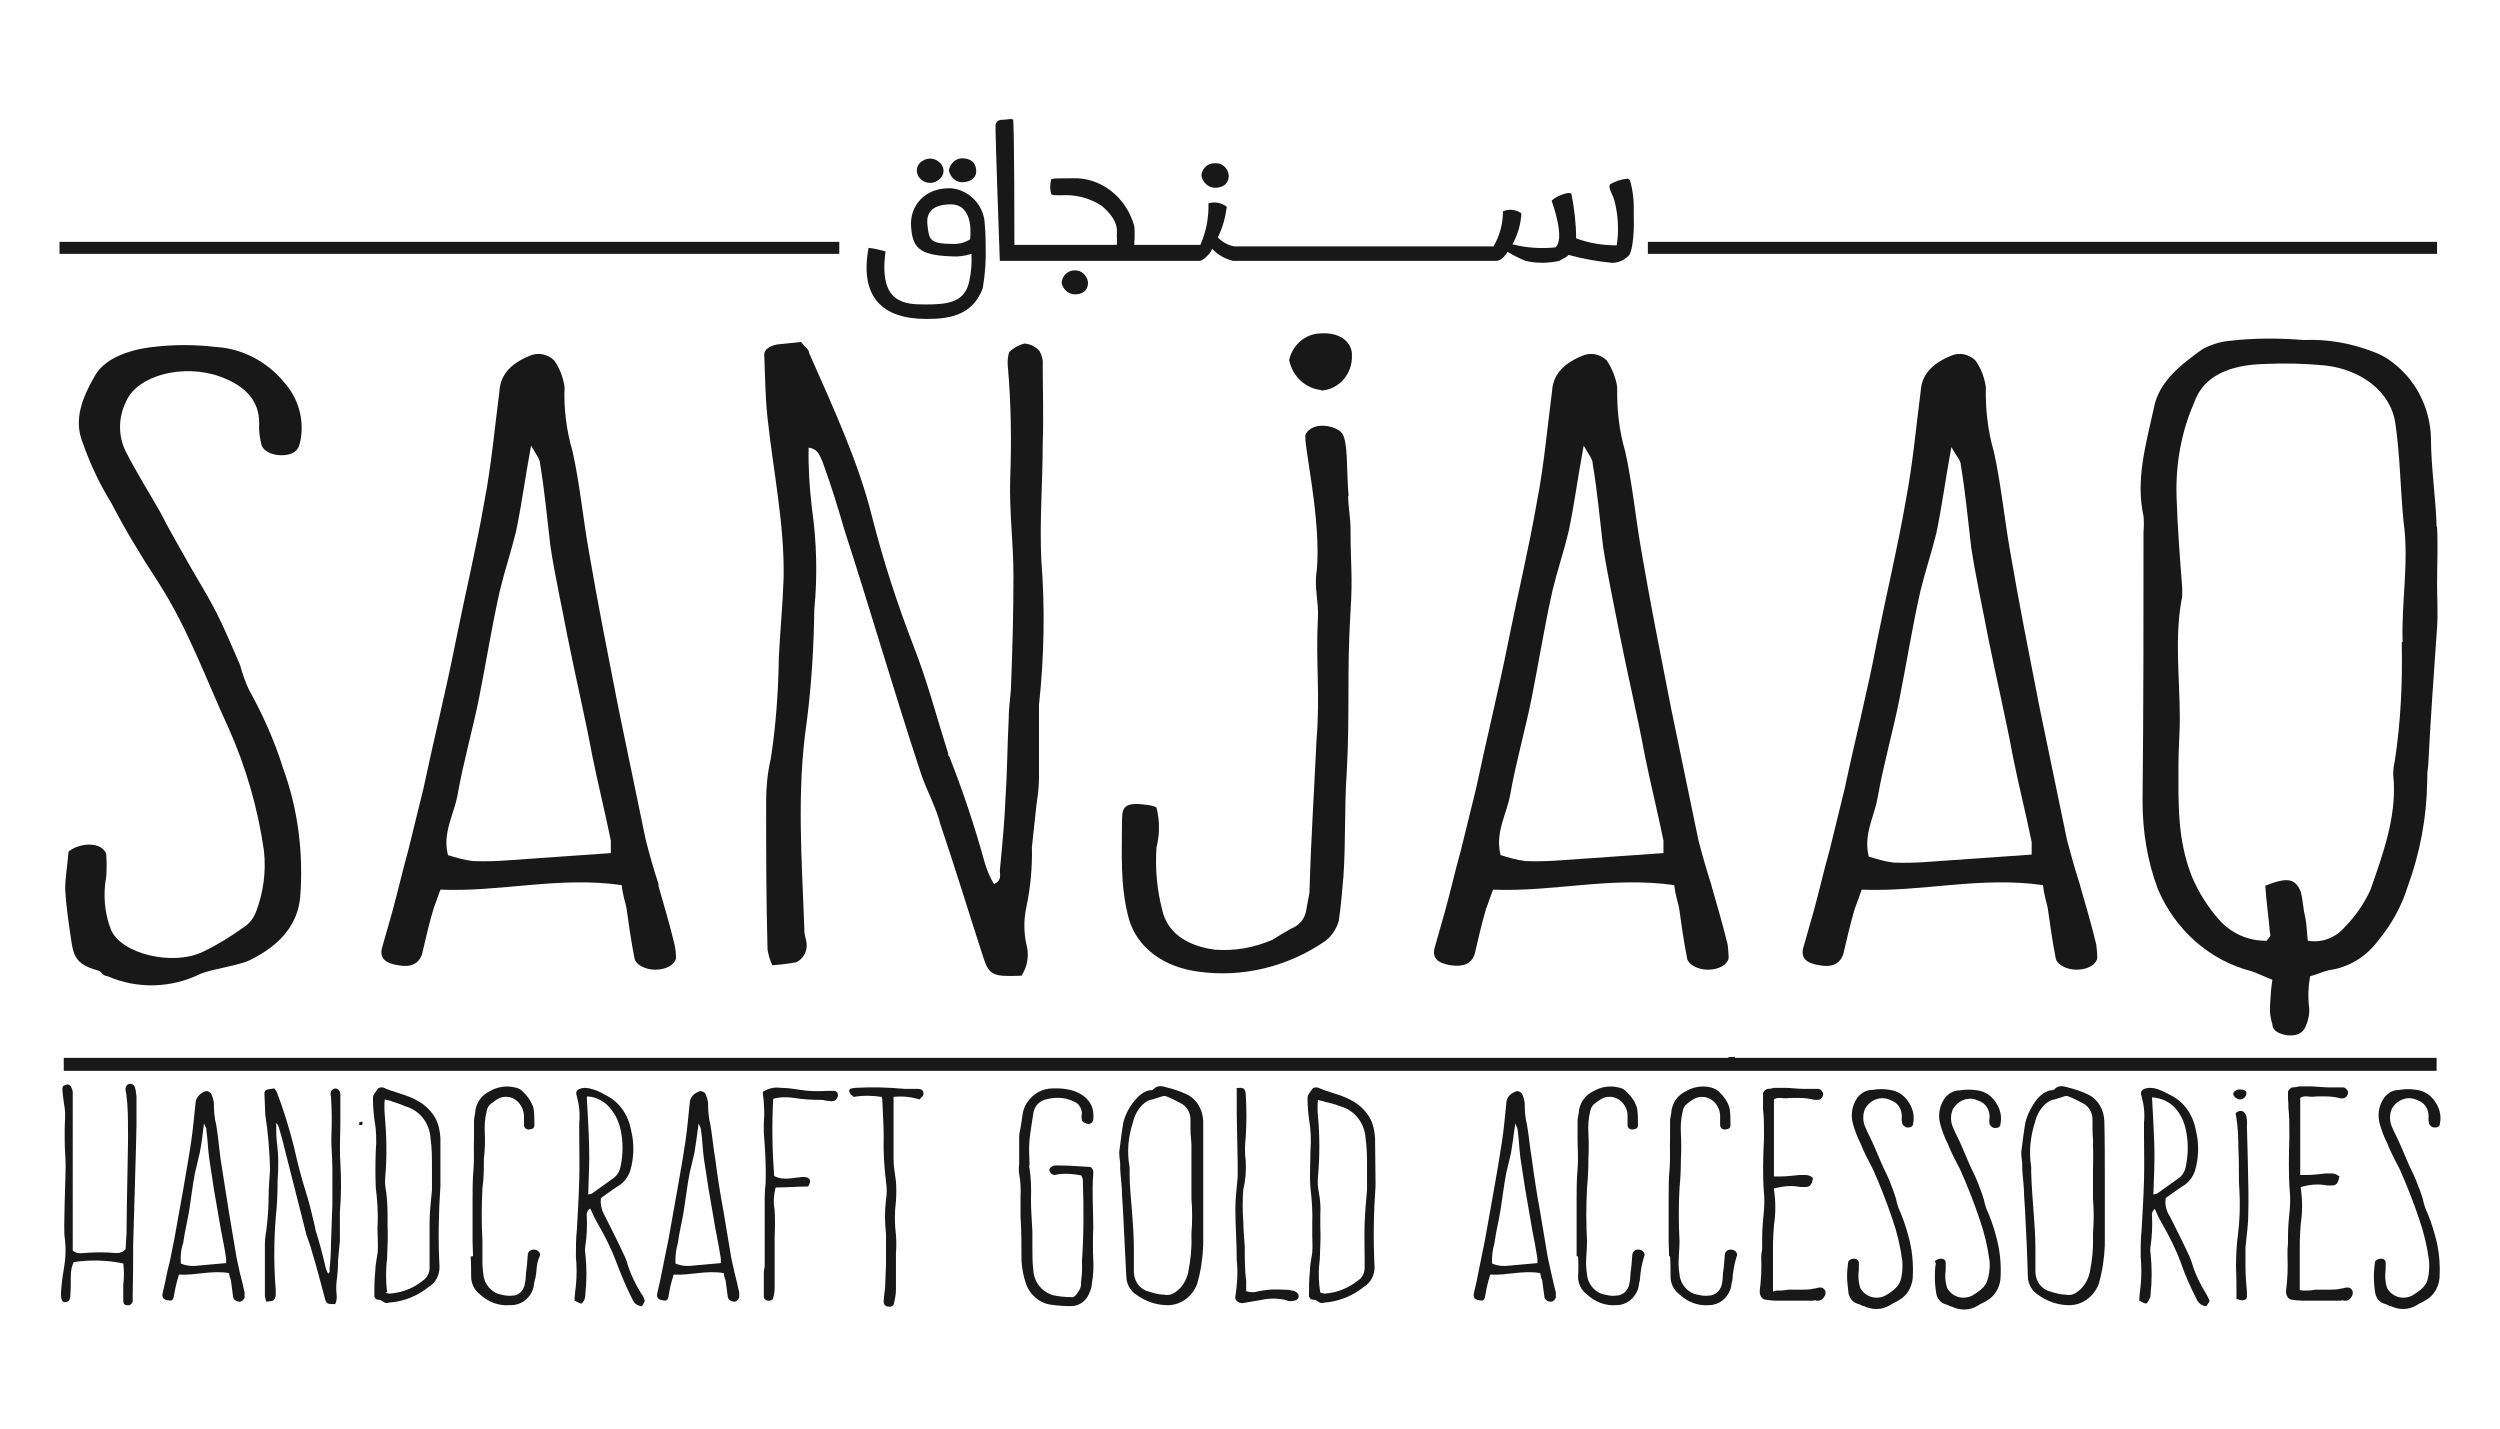
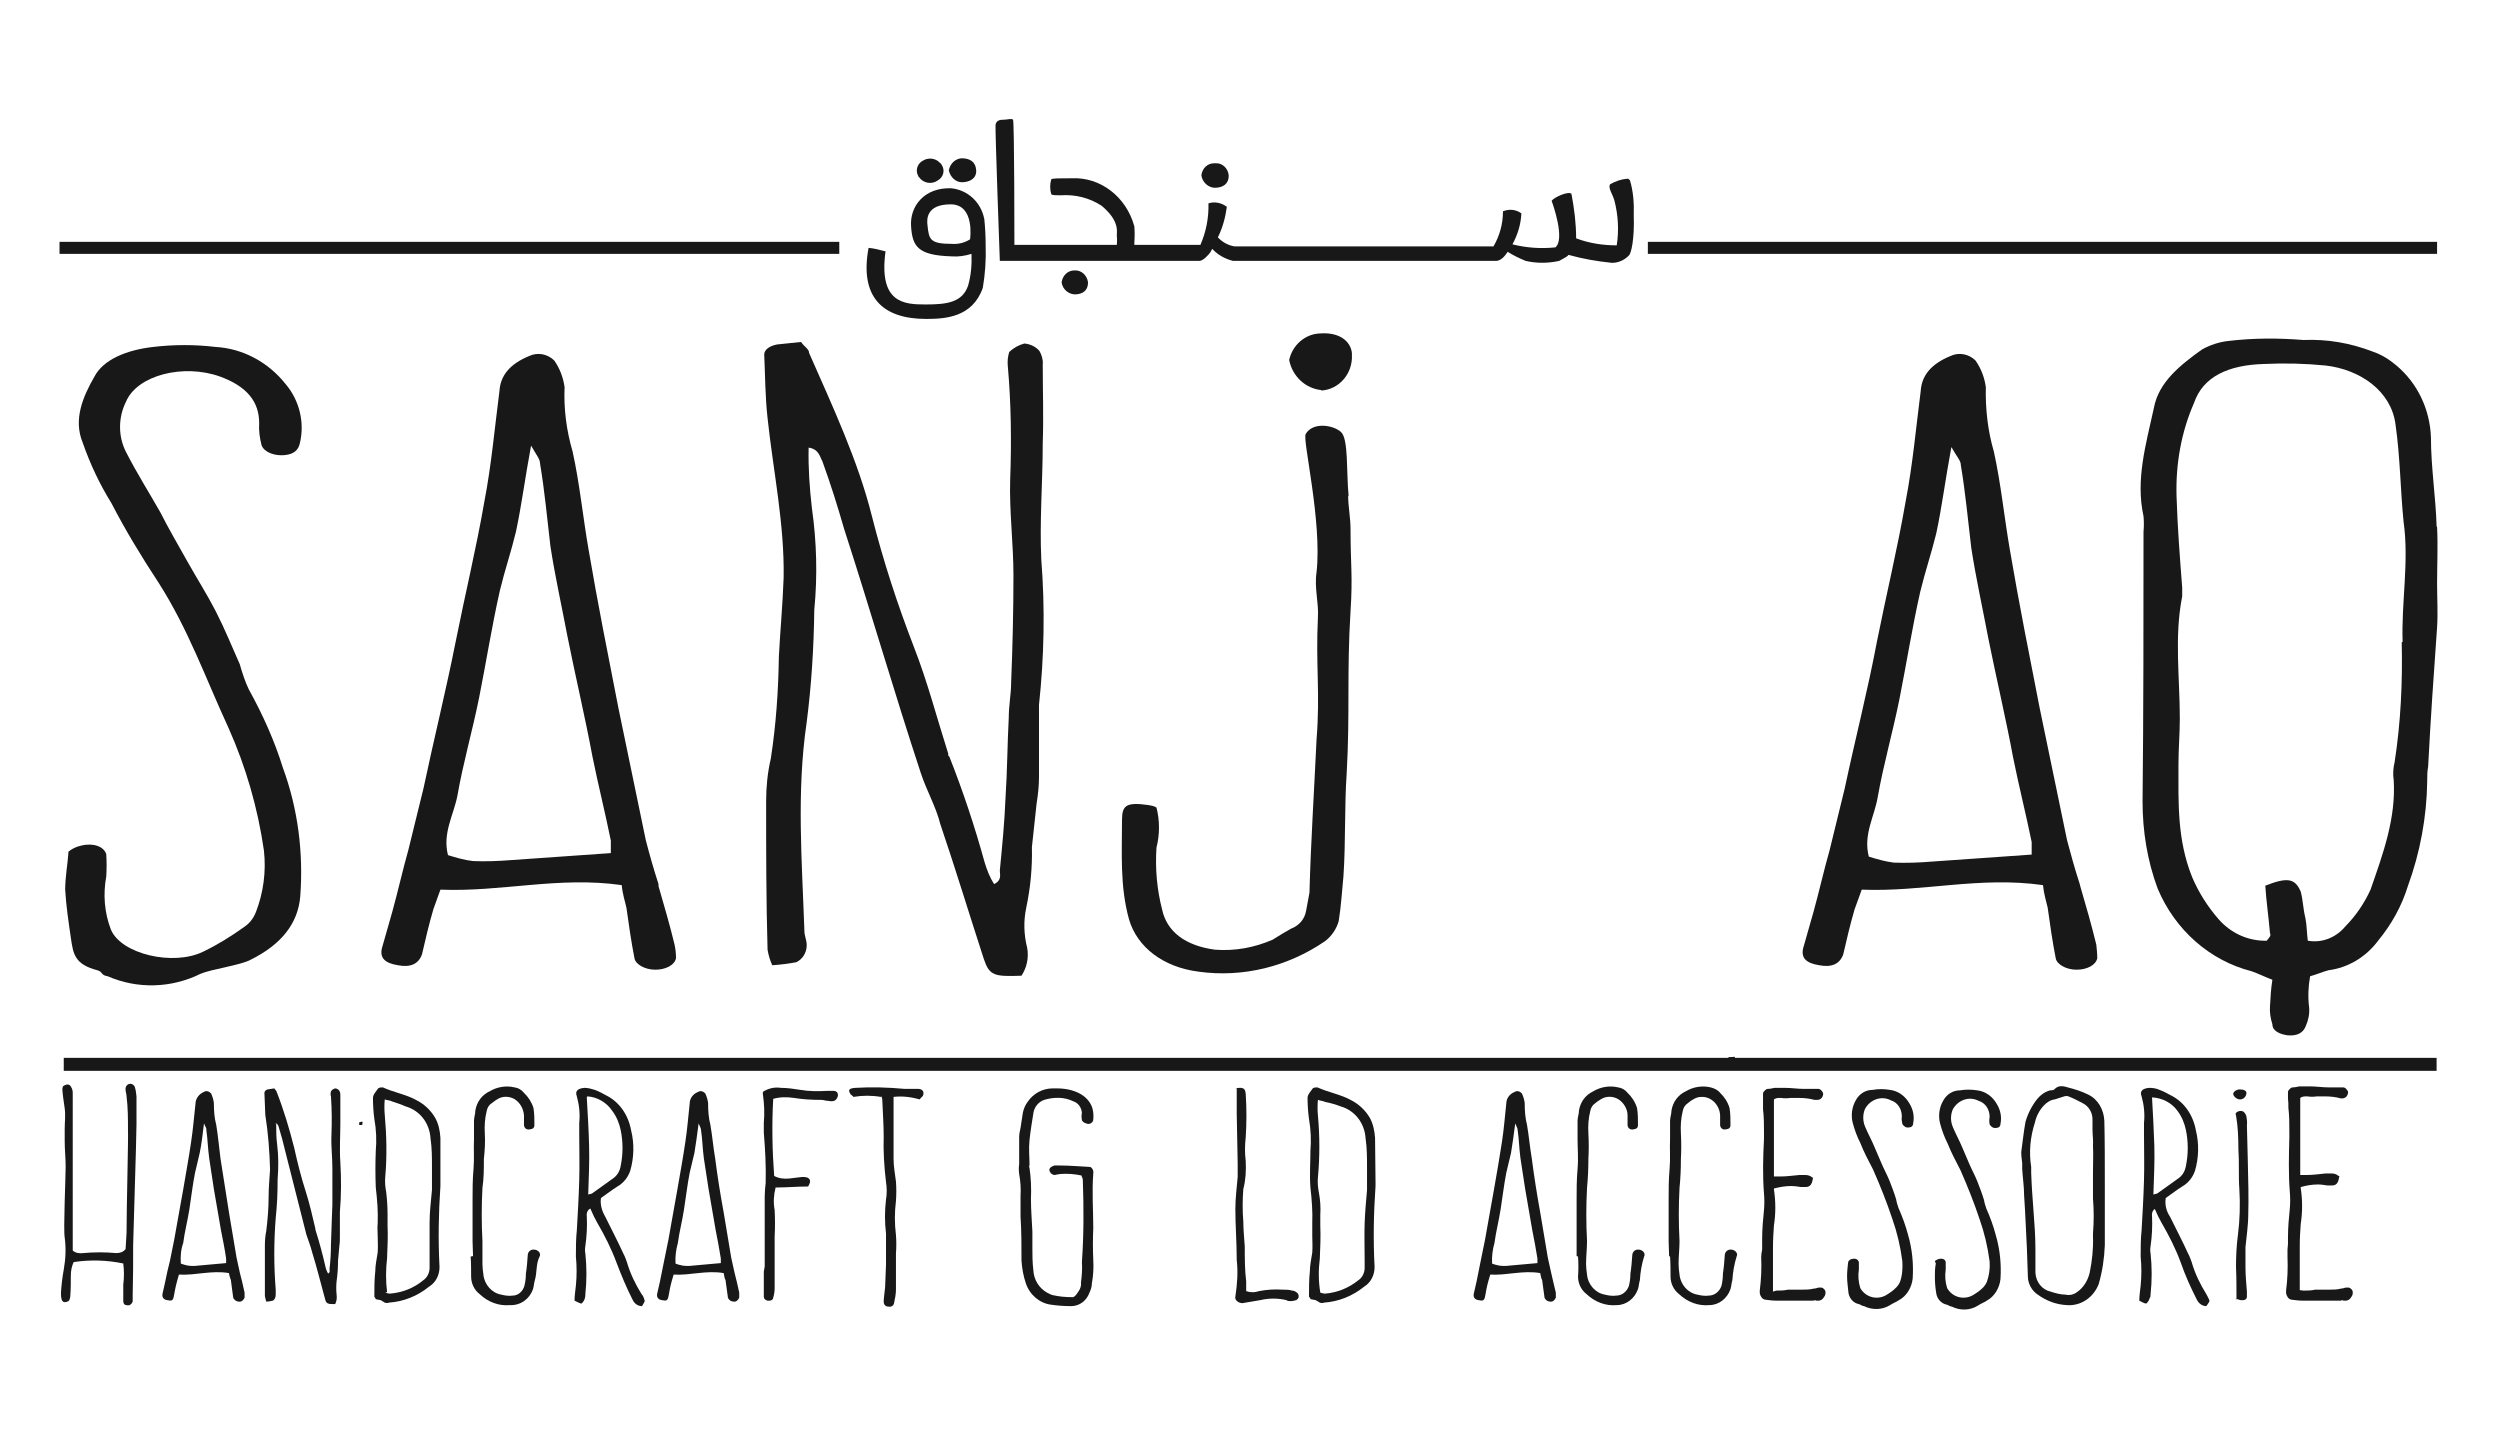
<svg xmlns="http://www.w3.org/2000/svg" width="42" height="24" viewBox="0 0 42 24" fill="none">
  <path d="M6.051 18.865C6.051 18.873 6.059 18.882 6.067 18.89L6.091 18.848H6.059" fill="#181818" />
  <path d="M6.051 18.865C6.051 18.873 6.059 18.882 6.067 18.89L6.091 18.848H6.059" fill="#181818" />
  <path d="M6.083 18.857H6.043V18.899H6.083V18.857Z" fill="#181818" />
  <path d="M6.083 18.857H6.043V18.899H6.083V18.857Z" fill="#181818" />
  <path d="M6.083 18.857H6.043V18.899H6.083V18.857Z" fill="#181818" />
  <path d="M6.083 18.857H6.043V18.899H6.083V18.857Z" fill="#181818" />
  <path d="M6.083 18.857H6.043V18.899H6.083V18.857Z" fill="#181818" />
  <path d="M6.083 18.848H6.075V18.857H6.083V18.848Z" fill="#181818" />
  <path d="M6.083 18.848H6.075V18.857H6.083V18.848Z" fill="#181818" />
  <path d="M6.083 18.848H6.075V18.857H6.083V18.848Z" fill="#181818" />
  <path d="M6.083 18.848H6.075V18.857H6.083V18.848Z" fill="#181818" />
  <path d="M6.083 18.848H6.075V18.857H6.083V18.848Z" fill="#181818" />
  <path d="M29.056 17.881L29.096 17.822C29.08 17.839 29.064 17.856 29.056 17.881ZM29.096 17.822C29.104 17.814 29.12 17.797 29.12 17.78L29.096 17.822Z" fill="#181818" />
  <path d="M29.056 17.881L29.096 17.822C29.08 17.839 29.064 17.856 29.056 17.881ZM29.096 17.822C29.104 17.814 29.12 17.797 29.12 17.78L29.096 17.822Z" fill="#181818" />
  <path d="M29.143 17.763H29.041V17.889H29.143V17.763Z" fill="#181818" />
  <path d="M29.143 17.763H29.041V17.889H29.143V17.763Z" fill="#181818" />
  <path d="M29.041 17.78L29.12 17.763L29.136 17.873L29.056 17.898L29.041 17.78Z" fill="#181818" />
  <path d="M29.041 17.78L29.12 17.763L29.136 17.873L29.056 17.898L29.041 17.78Z" fill="#181818" />
  <path d="M29.138 17.752L29.013 17.777L29.038 17.918L29.163 17.893L29.138 17.752Z" fill="#181818" />
  <path d="M2.078 21.228C1.801 21.169 1.515 21.161 1.238 21.203C1.206 21.27 1.19 21.346 1.19 21.43C1.19 21.539 1.19 21.657 1.182 21.758C1.182 21.792 1.174 21.825 1.159 21.851C1.143 21.867 1.111 21.876 1.087 21.876C1.063 21.876 1.048 21.859 1.04 21.842C1.024 21.8 1.024 21.758 1.024 21.716C1.032 21.59 1.048 21.455 1.071 21.329C1.103 21.152 1.111 20.968 1.087 20.791C1.063 20.656 1.103 19.79 1.103 19.597C1.103 19.454 1.087 19.319 1.087 19.176V18.966C1.087 18.848 1.103 18.739 1.087 18.621C1.071 18.503 1.056 18.419 1.048 18.31C1.048 18.268 1.048 18.243 1.103 18.226C1.143 18.209 1.182 18.226 1.198 18.268C1.214 18.293 1.222 18.327 1.222 18.36C1.222 18.47 1.222 18.571 1.222 18.672C1.222 18.672 1.222 20.791 1.222 21.009C1.27 21.052 1.333 21.06 1.397 21.052C1.579 21.035 1.769 21.035 1.952 21.052C2.015 21.052 2.071 21.035 2.11 20.984L2.126 20.715C2.126 20.27 2.158 19.117 2.15 18.983C2.15 18.798 2.15 18.604 2.126 18.419C2.126 18.377 2.11 18.343 2.11 18.31C2.102 18.259 2.134 18.217 2.174 18.209C2.221 18.201 2.261 18.234 2.269 18.276C2.285 18.327 2.285 18.369 2.293 18.419C2.293 18.579 2.293 18.739 2.293 18.89C2.293 19.117 2.237 20.825 2.237 20.917C2.237 21.195 2.237 21.48 2.229 21.766C2.229 21.8 2.229 21.834 2.229 21.867C2.213 21.909 2.174 21.943 2.126 21.926C2.086 21.926 2.071 21.893 2.071 21.859C2.071 21.766 2.071 21.674 2.071 21.581C2.086 21.464 2.086 21.346 2.071 21.228" fill="#181818" />
  <path d="M3.847 21.388C3.553 21.337 3.284 21.43 3.006 21.413L2.975 21.523C2.951 21.607 2.935 21.699 2.919 21.783C2.903 21.867 2.864 21.851 2.808 21.842C2.753 21.834 2.721 21.8 2.729 21.741L2.776 21.531C2.8 21.413 2.824 21.296 2.856 21.178L2.927 20.825C2.975 20.547 3.03 20.261 3.078 19.983C3.125 19.706 3.173 19.445 3.212 19.176C3.244 18.966 3.26 18.756 3.284 18.545C3.284 18.453 3.347 18.377 3.427 18.344C3.466 18.318 3.514 18.335 3.546 18.369C3.569 18.419 3.585 18.47 3.593 18.529C3.593 18.655 3.601 18.781 3.633 18.899C3.664 19.084 3.68 19.277 3.704 19.462C3.752 19.765 3.799 20.068 3.847 20.37L3.974 21.127C3.99 21.211 4.013 21.296 4.029 21.38C4.053 21.464 4.085 21.607 4.109 21.716C4.109 21.741 4.109 21.766 4.109 21.8C4.093 21.842 4.053 21.876 4.013 21.867C3.974 21.867 3.934 21.842 3.918 21.8C3.902 21.699 3.894 21.607 3.879 21.506C3.871 21.48 3.855 21.447 3.847 21.388ZM3.427 18.873C3.403 19.067 3.387 19.218 3.355 19.37C3.331 19.479 3.3 19.597 3.276 19.706C3.236 19.908 3.212 20.118 3.181 20.32C3.149 20.522 3.101 20.698 3.078 20.883C3.038 20.993 3.03 21.11 3.038 21.228C3.078 21.245 3.117 21.253 3.157 21.262C3.212 21.27 3.276 21.27 3.331 21.262L3.799 21.22V21.144C3.776 20.984 3.744 20.825 3.712 20.665C3.672 20.438 3.633 20.202 3.593 19.975C3.569 19.799 3.538 19.63 3.514 19.454C3.49 19.277 3.49 19.142 3.466 18.983C3.474 18.957 3.45 18.932 3.427 18.873Z" fill="#181818" />
  <path d="M4.64 18.882C4.64 19 4.64 19.109 4.656 19.227C4.68 19.42 4.68 19.613 4.664 19.815C4.664 20.034 4.656 20.244 4.632 20.463C4.6 20.867 4.6 21.262 4.632 21.666C4.632 21.691 4.632 21.716 4.632 21.75C4.632 21.792 4.616 21.834 4.584 21.851C4.545 21.859 4.513 21.867 4.473 21.867C4.465 21.842 4.457 21.808 4.45 21.775C4.45 21.497 4.45 21.203 4.45 20.925C4.45 20.841 4.457 20.757 4.473 20.681C4.497 20.488 4.513 20.295 4.513 20.093C4.513 19.942 4.529 19.79 4.537 19.647C4.529 19.344 4.505 19.033 4.457 18.73C4.45 18.613 4.45 18.486 4.442 18.36C4.442 18.335 4.465 18.31 4.497 18.302L4.608 18.285C4.624 18.31 4.648 18.327 4.648 18.344C4.767 18.646 4.862 18.966 4.941 19.277C4.997 19.529 5.06 19.782 5.139 20.026C5.203 20.227 5.25 20.438 5.298 20.64C5.298 20.648 5.298 20.648 5.298 20.656C5.362 20.858 5.417 21.06 5.465 21.27C5.473 21.312 5.488 21.354 5.512 21.396C5.552 21.371 5.536 21.346 5.536 21.321C5.552 21.186 5.56 21.043 5.56 20.909C5.568 20.774 5.568 20.597 5.576 20.446C5.576 20.379 5.584 20.311 5.584 20.244C5.584 20.042 5.584 19.832 5.584 19.63C5.584 19.428 5.56 19.26 5.568 19.075C5.576 18.857 5.576 18.638 5.56 18.419C5.552 18.394 5.552 18.369 5.56 18.335C5.576 18.31 5.599 18.293 5.631 18.285C5.655 18.285 5.687 18.302 5.702 18.327C5.718 18.352 5.718 18.377 5.718 18.411C5.718 18.562 5.718 18.714 5.718 18.857C5.718 19.084 5.702 19.302 5.718 19.529C5.734 19.807 5.734 20.084 5.71 20.362V20.774C5.71 20.825 5.71 20.875 5.702 20.925L5.679 21.178C5.679 21.296 5.671 21.413 5.655 21.523C5.647 21.598 5.647 21.674 5.655 21.75C5.663 21.808 5.655 21.859 5.631 21.909C5.504 21.909 5.48 21.909 5.457 21.808C5.385 21.548 5.322 21.287 5.243 21.035C5.219 20.934 5.179 20.841 5.147 20.74C5.028 20.27 4.909 19.807 4.791 19.336C4.759 19.201 4.727 19.075 4.687 18.949C4.68 18.924 4.672 18.882 4.624 18.865" fill="#181818" />
  <path d="M6.313 21.825C6.305 21.8 6.289 21.792 6.289 21.783C6.289 21.64 6.289 21.497 6.305 21.354C6.305 21.253 6.329 21.152 6.345 21.043C6.353 20.934 6.345 20.85 6.345 20.766C6.345 20.681 6.337 20.631 6.345 20.555C6.353 20.354 6.337 20.152 6.313 19.95C6.305 19.748 6.305 19.538 6.313 19.336C6.329 19.159 6.321 18.974 6.289 18.798C6.273 18.68 6.266 18.562 6.266 18.445C6.266 18.386 6.321 18.335 6.353 18.285C6.377 18.268 6.4 18.268 6.432 18.268C6.614 18.352 6.821 18.386 6.987 18.478C7.122 18.545 7.233 18.646 7.312 18.781C7.368 18.882 7.392 19 7.399 19.117C7.399 19.361 7.399 19.605 7.399 19.866C7.399 19.883 7.399 19.908 7.399 19.925C7.368 20.379 7.36 20.833 7.384 21.287C7.384 21.422 7.32 21.548 7.209 21.615C7.011 21.775 6.781 21.867 6.535 21.884C6.511 21.893 6.488 21.893 6.464 21.884C6.432 21.867 6.416 21.851 6.392 21.842C6.361 21.834 6.337 21.834 6.305 21.825M6.472 21.716C6.495 21.724 6.527 21.733 6.551 21.733C6.757 21.716 6.955 21.64 7.114 21.506C7.177 21.464 7.217 21.38 7.217 21.304V21.161C7.217 20.959 7.217 20.749 7.217 20.547C7.217 20.345 7.241 20.177 7.257 19.992C7.257 19.925 7.257 19.866 7.257 19.799C7.257 19.74 7.257 19.672 7.257 19.613C7.257 19.454 7.257 19.285 7.233 19.126C7.217 18.865 7.051 18.655 6.813 18.587C6.741 18.554 6.662 18.529 6.583 18.503C6.559 18.486 6.503 18.486 6.464 18.47C6.456 18.554 6.456 18.646 6.464 18.73C6.495 19.075 6.503 19.428 6.472 19.773C6.464 19.857 6.472 19.942 6.488 20.026C6.503 20.152 6.511 20.278 6.511 20.404V20.581C6.519 20.766 6.511 20.951 6.503 21.136C6.48 21.329 6.48 21.523 6.503 21.708" fill="#181818" />
  <path d="M7.947 21.102C7.947 21.018 7.939 20.934 7.939 20.85C7.939 20.623 7.939 20.404 7.939 20.177C7.939 19.992 7.939 19.815 7.955 19.639C7.97 19.462 7.955 19.302 7.963 19.134C7.963 19.042 7.963 18.941 7.963 18.831C7.963 18.773 7.986 18.714 7.986 18.655C8.01 18.512 8.097 18.394 8.224 18.335C8.351 18.259 8.502 18.234 8.645 18.268C8.708 18.276 8.763 18.31 8.803 18.36C8.874 18.428 8.93 18.512 8.962 18.613C8.978 18.705 8.978 18.806 8.978 18.899C8.978 18.949 8.954 18.966 8.898 18.974C8.851 18.983 8.811 18.957 8.803 18.907C8.803 18.848 8.803 18.789 8.803 18.739C8.795 18.63 8.74 18.529 8.652 18.47C8.557 18.411 8.438 18.411 8.351 18.47C8.319 18.486 8.296 18.512 8.256 18.537C8.216 18.562 8.185 18.613 8.177 18.663C8.145 18.789 8.137 18.915 8.145 19.042C8.153 19.185 8.145 19.328 8.129 19.471C8.129 19.639 8.129 19.799 8.105 19.958C8.089 20.253 8.089 20.555 8.105 20.85C8.105 20.976 8.105 21.102 8.105 21.237C8.105 21.296 8.113 21.354 8.121 21.413C8.137 21.581 8.264 21.724 8.422 21.75C8.486 21.766 8.549 21.775 8.613 21.766C8.708 21.766 8.787 21.691 8.811 21.598C8.827 21.531 8.835 21.464 8.835 21.396C8.851 21.296 8.859 21.195 8.867 21.077C8.874 21.026 8.914 20.993 8.962 20.993C8.962 20.993 8.962 20.993 8.97 20.993C9.033 20.993 9.097 21.052 9.065 21.11C9.001 21.237 9.025 21.371 8.986 21.506C8.97 21.556 8.97 21.607 8.954 21.657C8.898 21.825 8.74 21.935 8.565 21.926C8.383 21.943 8.2 21.876 8.058 21.741C7.97 21.674 7.915 21.565 7.915 21.447C7.915 21.337 7.915 21.22 7.907 21.11L7.947 21.102Z" fill="#181818" />
  <path d="M9.921 20.303C9.874 20.32 9.85 20.379 9.858 20.429C9.866 20.597 9.858 20.766 9.834 20.934C9.826 20.976 9.826 21.018 9.834 21.06C9.858 21.287 9.858 21.514 9.834 21.741C9.834 21.766 9.834 21.783 9.826 21.808C9.818 21.842 9.802 21.867 9.778 21.893C9.763 21.909 9.739 21.893 9.652 21.851C9.652 21.766 9.667 21.682 9.675 21.598C9.691 21.439 9.691 21.27 9.675 21.11C9.675 20.959 9.675 20.816 9.691 20.665C9.707 20.387 9.723 20.11 9.731 19.832C9.739 19.555 9.731 19.311 9.731 19.05C9.731 18.991 9.731 18.932 9.731 18.865C9.747 18.714 9.731 18.562 9.691 18.419C9.652 18.318 9.723 18.285 9.818 18.276C9.882 18.276 9.937 18.293 9.993 18.31C10.064 18.335 10.12 18.369 10.183 18.402C10.405 18.512 10.556 18.73 10.603 18.991C10.659 19.218 10.651 19.454 10.587 19.672C10.548 19.782 10.476 19.874 10.373 19.933C10.278 19.992 10.183 20.068 10.096 20.127C10.08 20.236 10.112 20.345 10.167 20.438C10.27 20.648 10.381 20.858 10.476 21.068C10.5 21.11 10.516 21.161 10.532 21.203C10.587 21.396 10.675 21.573 10.778 21.741C10.802 21.766 10.817 21.8 10.825 21.834C10.841 21.859 10.825 21.876 10.786 21.943C10.714 21.943 10.659 21.901 10.627 21.834C10.524 21.632 10.437 21.422 10.357 21.211C10.27 20.976 10.159 20.757 10.032 20.539C9.993 20.471 9.961 20.404 9.921 20.311M9.858 18.436C9.874 18.714 9.89 18.983 9.897 19.252C9.905 19.521 9.89 19.79 9.882 20.068C9.905 20.059 9.929 20.059 9.945 20.051C10.064 19.967 10.167 19.891 10.286 19.807C10.365 19.756 10.413 19.681 10.429 19.58C10.468 19.386 10.468 19.185 10.429 18.991C10.405 18.873 10.357 18.756 10.286 18.663C10.191 18.52 10.032 18.428 9.866 18.419" fill="#181818" />
  <path d="M12.158 21.388C11.864 21.337 11.595 21.43 11.317 21.413L11.285 21.523C11.261 21.607 11.245 21.699 11.23 21.783C11.214 21.867 11.174 21.851 11.119 21.842C11.063 21.834 11.031 21.8 11.039 21.741L11.087 21.531C11.111 21.413 11.134 21.296 11.158 21.178L11.23 20.825C11.277 20.547 11.333 20.261 11.38 19.983C11.428 19.706 11.476 19.445 11.515 19.176C11.547 18.966 11.563 18.756 11.586 18.545C11.586 18.453 11.642 18.377 11.729 18.344C11.769 18.318 11.816 18.335 11.848 18.369C11.872 18.419 11.888 18.47 11.896 18.529C11.896 18.655 11.904 18.781 11.935 18.899C11.967 19.084 11.983 19.277 12.015 19.462C12.054 19.765 12.102 20.068 12.158 20.37L12.284 21.127C12.3 21.211 12.324 21.296 12.34 21.38C12.364 21.464 12.395 21.607 12.419 21.716C12.419 21.741 12.419 21.766 12.419 21.8C12.403 21.842 12.364 21.876 12.324 21.867C12.284 21.867 12.245 21.842 12.229 21.8C12.213 21.699 12.205 21.607 12.189 21.506C12.173 21.48 12.165 21.43 12.158 21.388ZM11.737 18.873C11.713 19.067 11.69 19.218 11.666 19.37C11.642 19.479 11.61 19.597 11.586 19.706C11.547 19.908 11.523 20.118 11.491 20.32C11.46 20.522 11.412 20.698 11.388 20.883C11.357 20.993 11.341 21.11 11.349 21.228C11.388 21.245 11.428 21.253 11.468 21.262C11.523 21.27 11.586 21.27 11.642 21.262L12.11 21.22V21.144C12.086 20.984 12.054 20.825 12.023 20.665C11.983 20.438 11.943 20.202 11.904 19.975C11.88 19.799 11.848 19.63 11.824 19.454C11.801 19.277 11.801 19.142 11.777 18.983C11.777 18.957 11.761 18.932 11.737 18.873Z" fill="#181818" />
  <path d="M13.03 19.95C12.998 20.076 12.99 20.202 13.014 20.328C13.022 20.48 13.022 20.623 13.014 20.774C13.014 21.068 13.014 21.354 13.014 21.64C13.014 21.691 13.006 21.75 12.99 21.8C12.99 21.842 12.935 21.859 12.895 21.851C12.855 21.842 12.832 21.817 12.832 21.783C12.832 21.64 12.832 21.497 12.832 21.363C12.839 21.337 12.839 21.312 12.847 21.279V20.101C12.847 20.026 12.855 19.95 12.863 19.874C12.871 19.588 12.855 19.311 12.832 19.025C12.832 18.974 12.832 18.915 12.832 18.865C12.847 18.705 12.839 18.537 12.816 18.377C12.816 18.377 12.816 18.36 12.816 18.344C12.903 18.285 13.014 18.259 13.117 18.276C13.228 18.276 13.339 18.293 13.45 18.31C13.593 18.335 13.743 18.335 13.886 18.327C13.934 18.327 13.966 18.327 14.013 18.327C14.045 18.327 14.077 18.352 14.077 18.394C14.077 18.402 14.077 18.402 14.077 18.411C14.053 18.495 14.005 18.512 13.918 18.495C13.87 18.495 13.839 18.478 13.799 18.478C13.64 18.478 13.49 18.47 13.339 18.445C13.22 18.428 13.101 18.428 12.99 18.461C12.966 18.89 12.974 19.328 13.006 19.756C13.085 19.799 13.172 19.807 13.26 19.799L13.474 19.773C13.521 19.773 13.577 19.773 13.601 19.815C13.624 19.857 13.593 19.899 13.577 19.933C13.395 19.933 13.22 19.95 13.03 19.95Z" fill="#181818" />
  <path d="M14.798 18.428C14.648 18.402 14.489 18.402 14.338 18.428C14.33 18.411 14.306 18.402 14.291 18.386C14.243 18.31 14.259 18.285 14.37 18.276C14.648 18.259 14.925 18.268 15.195 18.293C15.274 18.293 15.353 18.293 15.425 18.293C15.496 18.293 15.536 18.344 15.504 18.411L15.448 18.47C15.306 18.428 15.155 18.411 15.012 18.428C15.012 18.537 15.012 18.638 15.012 18.739C15.012 18.983 15.012 19.227 15.012 19.471C15.012 19.597 15.036 19.723 15.052 19.849C15.06 19.958 15.06 20.068 15.052 20.177C15.028 20.37 15.028 20.555 15.052 20.749C15.06 20.85 15.06 20.951 15.052 21.06C15.052 21.262 15.052 21.464 15.052 21.666C15.052 21.741 15.036 21.817 15.02 21.893C15.012 21.935 14.973 21.96 14.933 21.951C14.933 21.951 14.933 21.951 14.925 21.951C14.877 21.951 14.846 21.918 14.846 21.867C14.846 21.817 14.862 21.708 14.87 21.623L14.885 21.245C14.885 21.152 14.885 21.06 14.885 20.968C14.885 20.875 14.885 20.799 14.885 20.724C14.862 20.53 14.862 20.345 14.885 20.152C14.901 20.059 14.901 19.958 14.885 19.857C14.854 19.605 14.838 19.344 14.846 19.092C14.846 18.89 14.83 18.68 14.822 18.47C14.822 18.453 14.814 18.436 14.806 18.419" fill="#181818" />
  <path d="M18.168 19.748C18.049 19.723 17.93 19.714 17.812 19.723C17.78 19.731 17.748 19.731 17.724 19.74C17.677 19.74 17.637 19.706 17.629 19.655C17.629 19.622 17.661 19.597 17.716 19.58C17.74 19.58 17.764 19.58 17.796 19.58C17.97 19.58 18.153 19.597 18.319 19.605C18.359 19.63 18.375 19.672 18.367 19.714C18.343 20.026 18.367 20.328 18.367 20.631C18.359 20.808 18.359 20.984 18.367 21.169C18.375 21.304 18.367 21.43 18.343 21.565C18.343 21.615 18.327 21.666 18.303 21.716C18.256 21.851 18.137 21.943 17.994 21.943C17.883 21.943 17.764 21.935 17.653 21.918C17.463 21.893 17.296 21.75 17.233 21.556C17.193 21.439 17.169 21.304 17.161 21.178C17.161 20.934 17.161 20.681 17.145 20.438C17.145 20.328 17.145 20.211 17.145 20.101C17.153 19.975 17.145 19.849 17.122 19.723C17.114 19.664 17.114 19.613 17.122 19.555V19.109C17.122 19.058 17.13 19.008 17.145 18.949L17.185 18.688C17.201 18.621 17.225 18.562 17.264 18.512C17.36 18.369 17.518 18.285 17.685 18.285C17.709 18.285 17.732 18.285 17.756 18.285C18.034 18.285 18.279 18.394 18.351 18.613C18.367 18.672 18.375 18.739 18.367 18.806C18.367 18.848 18.327 18.882 18.287 18.882C18.248 18.882 18.176 18.848 18.176 18.814C18.168 18.773 18.168 18.739 18.176 18.697C18.168 18.604 18.113 18.529 18.034 18.503C17.883 18.428 17.709 18.428 17.542 18.478C17.447 18.512 17.375 18.596 17.36 18.705C17.336 18.857 17.312 19 17.296 19.151C17.28 19.302 17.296 19.437 17.296 19.571C17.288 19.588 17.288 19.605 17.296 19.622C17.32 19.79 17.328 19.967 17.32 20.143C17.32 20.328 17.336 20.513 17.344 20.69V20.951C17.344 21.077 17.344 21.211 17.36 21.337C17.367 21.497 17.455 21.64 17.59 21.716C17.621 21.733 17.653 21.75 17.685 21.758C17.796 21.783 17.899 21.792 18.01 21.792C18.057 21.808 18.121 21.691 18.137 21.666C18.153 21.632 18.168 21.59 18.16 21.548C18.176 21.43 18.184 21.312 18.176 21.203C18.208 20.749 18.208 20.295 18.192 19.84C18.192 19.815 18.192 19.799 18.176 19.773" fill="#181818" />
-   <path d="M18.898 20.976C18.882 20.715 18.874 20.396 18.85 20.084C18.85 19.933 18.827 19.782 18.819 19.639C18.819 19.605 18.819 19.571 18.819 19.538C18.811 19.479 18.803 19.42 18.803 19.353C18.827 19.185 18.843 19.016 18.874 18.848C18.914 18.705 18.985 18.571 19.088 18.461C19.144 18.394 19.215 18.343 19.302 18.318C19.326 18.318 19.358 18.318 19.374 18.302C19.453 18.217 19.54 18.251 19.628 18.276C19.731 18.302 19.834 18.335 19.937 18.386C20.103 18.461 20.206 18.638 20.214 18.831C20.214 19.168 20.214 19.504 20.214 19.84C20.214 20.177 20.214 20.564 20.214 20.917C20.206 21.136 20.175 21.354 20.111 21.573C20.024 21.8 19.81 21.943 19.58 21.926C19.405 21.918 19.239 21.859 19.088 21.75C18.985 21.682 18.922 21.565 18.922 21.439L18.898 20.976ZM20 18.974C20 18.915 20 18.865 20 18.806C20 18.688 19.937 18.587 19.842 18.537C19.762 18.495 19.683 18.453 19.596 18.419C19.572 18.411 19.548 18.411 19.524 18.419C19.469 18.436 19.413 18.453 19.366 18.47C19.294 18.478 19.231 18.52 19.183 18.571C19.112 18.646 19.057 18.747 19.033 18.857C18.953 19.101 18.93 19.353 18.977 19.605C18.977 19.639 18.977 19.672 18.977 19.706C18.977 19.933 19.001 20.135 19.017 20.345C19.033 20.555 19.049 20.766 19.049 20.984C19.049 21.119 19.049 21.245 19.049 21.38C19.057 21.539 19.16 21.666 19.302 21.699C19.382 21.724 19.469 21.75 19.556 21.75C19.62 21.766 19.691 21.75 19.747 21.708C19.858 21.632 19.929 21.514 19.961 21.38C20 21.186 20.024 20.976 20.016 20.774C20.016 20.757 20.016 20.74 20.016 20.724C20.032 20.53 20.032 20.328 20.016 20.135V19.689C20.016 19.546 20.016 19.395 20.016 19.243C20.016 19.168 20 19.067 20 18.974Z" fill="#181818" />
  <path d="M20.754 18.285C20.888 18.259 20.92 18.285 20.928 18.377C20.944 18.621 20.944 18.865 20.928 19.109C20.912 19.243 20.912 19.378 20.928 19.504C20.936 19.664 20.928 19.824 20.888 19.975C20.873 20.16 20.873 20.345 20.888 20.53C20.888 20.665 20.904 20.808 20.912 20.942C20.912 21.136 20.912 21.337 20.936 21.531V21.691C21.007 21.716 21.079 21.716 21.15 21.691C21.277 21.666 21.412 21.657 21.547 21.666C21.602 21.666 21.658 21.666 21.705 21.682C21.729 21.682 21.753 21.691 21.777 21.708C21.808 21.724 21.824 21.758 21.816 21.8C21.808 21.817 21.792 21.834 21.777 21.842C21.745 21.851 21.713 21.859 21.689 21.859C21.658 21.859 21.634 21.859 21.61 21.842C21.467 21.808 21.317 21.808 21.174 21.842L20.873 21.893C20.809 21.893 20.738 21.842 20.754 21.783C20.785 21.581 20.801 21.371 20.777 21.169V21.152C20.777 20.875 20.754 20.589 20.754 20.311C20.754 20.135 20.777 19.958 20.793 19.773C20.793 19.698 20.793 19.622 20.793 19.546L20.777 18.705C20.777 18.579 20.777 18.461 20.777 18.335C20.777 18.31 20.777 18.293 20.777 18.276" fill="#181818" />
  <path d="M22.015 21.825C22.015 21.8 21.991 21.792 21.991 21.783C21.991 21.64 21.991 21.497 22.006 21.354C22.006 21.253 22.03 21.152 22.046 21.043C22.054 20.934 22.046 20.85 22.046 20.766C22.046 20.681 22.046 20.631 22.046 20.555C22.054 20.354 22.038 20.152 22.015 19.95C21.999 19.748 22.015 19.538 22.015 19.336C22.03 19.159 22.022 18.974 21.991 18.798C21.975 18.68 21.967 18.562 21.967 18.445C21.967 18.386 22.022 18.335 22.054 18.285C22.078 18.268 22.102 18.268 22.133 18.268C22.316 18.352 22.522 18.386 22.689 18.478C22.823 18.545 22.934 18.646 23.014 18.781C23.069 18.882 23.093 19 23.101 19.117C23.101 19.361 23.109 19.605 23.109 19.866C23.109 19.883 23.109 19.908 23.109 19.925C23.077 20.379 23.069 20.833 23.093 21.287C23.093 21.422 23.029 21.548 22.919 21.615C22.72 21.775 22.49 21.867 22.244 21.884C22.221 21.893 22.197 21.893 22.173 21.884C22.141 21.867 22.125 21.851 22.102 21.842C22.07 21.834 22.046 21.834 22.015 21.825ZM22.181 21.716C22.205 21.724 22.236 21.733 22.26 21.733C22.466 21.716 22.657 21.64 22.823 21.506C22.887 21.464 22.926 21.38 22.926 21.304V21.161C22.926 20.959 22.919 20.749 22.926 20.547C22.934 20.345 22.95 20.177 22.966 19.992C22.966 19.925 22.966 19.866 22.966 19.799C22.966 19.74 22.966 19.672 22.966 19.613C22.966 19.454 22.966 19.285 22.942 19.126C22.926 18.865 22.76 18.655 22.522 18.587C22.435 18.554 22.348 18.529 22.26 18.512C22.236 18.495 22.181 18.495 22.141 18.478C22.133 18.562 22.133 18.655 22.141 18.739C22.173 19.084 22.173 19.437 22.141 19.782C22.133 19.866 22.141 19.95 22.157 20.034C22.181 20.16 22.189 20.286 22.181 20.412V20.589C22.189 20.774 22.181 20.959 22.173 21.144C22.149 21.329 22.149 21.523 22.181 21.716Z" fill="#181818" />
  <path d="M25.876 21.388C25.583 21.337 25.313 21.43 25.036 21.413L25.004 21.523C24.98 21.607 24.964 21.699 24.949 21.783C24.933 21.867 24.893 21.851 24.838 21.842C24.782 21.834 24.75 21.8 24.758 21.741L24.806 21.531C24.83 21.413 24.853 21.296 24.877 21.178L24.949 20.825C24.996 20.547 25.052 20.261 25.099 19.983C25.147 19.706 25.194 19.445 25.234 19.176C25.266 18.966 25.282 18.756 25.305 18.545C25.305 18.453 25.361 18.377 25.448 18.344C25.488 18.318 25.535 18.335 25.567 18.369C25.591 18.419 25.607 18.47 25.615 18.529C25.615 18.655 25.623 18.781 25.654 18.899C25.686 19.084 25.702 19.277 25.734 19.462C25.773 19.765 25.821 20.068 25.876 20.37L26.003 21.127C26.019 21.211 26.043 21.296 26.059 21.38C26.075 21.464 26.114 21.607 26.138 21.716C26.138 21.741 26.138 21.766 26.138 21.8C26.122 21.842 26.083 21.876 26.043 21.867C26.003 21.867 25.964 21.842 25.948 21.8C25.932 21.699 25.924 21.607 25.908 21.506C25.892 21.48 25.884 21.43 25.876 21.388ZM25.456 18.873C25.432 19.067 25.409 19.218 25.385 19.37C25.361 19.479 25.329 19.597 25.305 19.706C25.266 19.908 25.242 20.118 25.21 20.32C25.178 20.522 25.131 20.698 25.107 20.883C25.076 20.993 25.06 21.11 25.067 21.228C25.107 21.245 25.147 21.253 25.186 21.262C25.242 21.27 25.305 21.27 25.361 21.262L25.829 21.22V21.144C25.805 20.984 25.773 20.825 25.742 20.665C25.702 20.438 25.662 20.202 25.623 19.975C25.599 19.799 25.567 19.63 25.543 19.454C25.52 19.277 25.52 19.142 25.496 18.983C25.496 18.957 25.48 18.932 25.456 18.873Z" fill="#181818" />
  <path d="M26.487 21.102C26.487 21.018 26.487 20.934 26.487 20.85C26.487 20.623 26.487 20.404 26.487 20.177C26.487 19.992 26.487 19.815 26.503 19.639C26.519 19.462 26.503 19.302 26.503 19.134C26.503 19.042 26.503 18.941 26.503 18.831C26.503 18.773 26.527 18.714 26.527 18.655C26.55 18.512 26.638 18.394 26.765 18.335C26.891 18.259 27.042 18.234 27.185 18.268C27.248 18.276 27.304 18.31 27.343 18.36C27.415 18.428 27.47 18.512 27.502 18.613C27.518 18.705 27.518 18.806 27.518 18.899C27.518 18.949 27.494 18.966 27.439 18.974C27.391 18.983 27.351 18.957 27.343 18.907C27.343 18.848 27.343 18.798 27.343 18.739C27.343 18.63 27.28 18.529 27.193 18.47C27.098 18.411 26.979 18.411 26.891 18.47C26.86 18.486 26.828 18.512 26.796 18.537C26.757 18.562 26.725 18.613 26.717 18.663C26.685 18.789 26.677 18.915 26.685 19.042C26.693 19.185 26.693 19.328 26.685 19.471C26.685 19.639 26.677 19.799 26.662 19.958C26.646 20.253 26.646 20.555 26.662 20.85C26.662 20.976 26.646 21.102 26.646 21.237C26.646 21.296 26.654 21.354 26.662 21.413C26.677 21.581 26.804 21.724 26.963 21.75C27.026 21.766 27.09 21.775 27.153 21.766C27.248 21.766 27.335 21.699 27.367 21.598C27.383 21.531 27.391 21.464 27.391 21.396C27.407 21.296 27.415 21.195 27.423 21.077C27.431 21.026 27.47 20.993 27.518 20.993H27.526C27.589 20.993 27.653 21.052 27.621 21.11C27.581 21.237 27.558 21.371 27.55 21.506C27.534 21.556 27.534 21.607 27.518 21.657C27.462 21.817 27.32 21.926 27.161 21.926C26.979 21.943 26.796 21.876 26.654 21.741C26.566 21.674 26.511 21.565 26.511 21.447C26.519 21.337 26.519 21.22 26.511 21.11L26.487 21.102Z" fill="#181818" />
  <path d="M28.041 21.102C28.041 21.018 28.033 20.934 28.033 20.85C28.033 20.623 28.033 20.404 28.033 20.177C28.033 19.992 28.033 19.815 28.049 19.639C28.065 19.462 28.049 19.302 28.057 19.134C28.057 19.042 28.057 18.941 28.057 18.831C28.057 18.773 28.081 18.714 28.081 18.655C28.105 18.512 28.192 18.394 28.319 18.335C28.446 18.259 28.596 18.234 28.739 18.268C28.803 18.285 28.858 18.31 28.898 18.36C28.969 18.428 29.025 18.512 29.056 18.613C29.072 18.705 29.072 18.806 29.072 18.899C29.072 18.949 29.048 18.966 28.993 18.974C28.945 18.983 28.906 18.957 28.898 18.907C28.898 18.848 28.898 18.798 28.898 18.739C28.89 18.562 28.747 18.419 28.581 18.428C28.533 18.428 28.485 18.445 28.446 18.47C28.414 18.486 28.382 18.512 28.351 18.537C28.311 18.562 28.279 18.613 28.271 18.663C28.239 18.789 28.232 18.915 28.239 19.042C28.247 19.185 28.247 19.328 28.239 19.471C28.239 19.639 28.232 19.799 28.216 19.958C28.2 20.253 28.2 20.555 28.216 20.85C28.216 20.976 28.2 21.102 28.2 21.237C28.2 21.296 28.208 21.354 28.216 21.413C28.232 21.581 28.358 21.724 28.517 21.75C28.581 21.766 28.644 21.775 28.707 21.766C28.803 21.766 28.89 21.699 28.922 21.598C28.937 21.531 28.945 21.464 28.945 21.396C28.961 21.296 28.969 21.195 28.977 21.077C28.985 21.026 29.025 20.993 29.072 20.993H29.08C29.143 20.993 29.207 21.052 29.175 21.11C29.136 21.237 29.112 21.371 29.104 21.506C29.088 21.556 29.088 21.607 29.072 21.657C29.017 21.817 28.874 21.926 28.715 21.926C28.533 21.943 28.351 21.876 28.208 21.741C28.121 21.674 28.065 21.565 28.065 21.447C28.065 21.337 28.065 21.22 28.057 21.11L28.041 21.102Z" fill="#181818" />
  <path d="M29.841 21.682C29.913 21.682 29.968 21.682 30.04 21.666C30.055 21.666 30.071 21.666 30.087 21.666H30.277C30.341 21.666 30.404 21.666 30.468 21.649C30.492 21.649 30.523 21.64 30.547 21.632H30.571C30.611 21.623 30.65 21.649 30.666 21.691C30.674 21.724 30.666 21.766 30.642 21.792C30.626 21.825 30.587 21.851 30.555 21.851C30.539 21.851 30.531 21.851 30.515 21.851C30.5 21.842 30.484 21.842 30.468 21.851C30.444 21.851 30.412 21.851 30.389 21.851C30.381 21.851 30.381 21.851 30.373 21.851C30.357 21.851 30.341 21.851 30.325 21.851H30.317C30.277 21.851 30.246 21.851 30.206 21.851C30.143 21.851 30.095 21.851 30.032 21.851C29.976 21.851 29.921 21.851 29.865 21.851H29.841C29.778 21.851 29.715 21.842 29.651 21.834C29.604 21.825 29.572 21.775 29.564 21.724V21.699C29.564 21.699 29.564 21.699 29.564 21.682C29.588 21.497 29.596 21.304 29.588 21.119C29.588 21.077 29.596 21.035 29.604 20.993V20.816C29.604 20.648 29.619 20.488 29.635 20.328C29.643 20.236 29.643 20.143 29.635 20.051C29.611 19.748 29.619 19.437 29.635 19.134V19.033C29.635 18.907 29.635 18.764 29.619 18.638C29.619 18.587 29.619 18.529 29.619 18.478C29.619 18.47 29.619 18.453 29.619 18.445C29.619 18.419 29.619 18.394 29.619 18.369C29.619 18.344 29.667 18.293 29.699 18.293C29.738 18.293 29.77 18.285 29.81 18.276H29.992C30.087 18.276 30.206 18.293 30.293 18.293C30.333 18.293 30.389 18.293 30.436 18.293H30.547C30.571 18.293 30.595 18.31 30.611 18.335C30.626 18.352 30.634 18.377 30.627 18.394C30.619 18.445 30.579 18.478 30.531 18.478H30.484C30.396 18.453 30.301 18.445 30.206 18.445H30.079C30.024 18.453 29.976 18.453 29.921 18.445C29.913 18.445 29.897 18.445 29.889 18.445C29.857 18.445 29.826 18.453 29.802 18.47V18.974C29.802 19.025 29.802 19.075 29.802 19.126V19.454C29.802 19.521 29.802 19.605 29.802 19.681V19.765C29.841 19.765 29.873 19.765 29.913 19.765C30.024 19.765 30.127 19.748 30.23 19.74C30.246 19.74 30.254 19.74 30.27 19.74H30.325C30.365 19.74 30.412 19.748 30.444 19.782H30.46C30.444 19.874 30.428 19.942 30.333 19.942H30.254C30.198 19.933 30.143 19.925 30.095 19.925C29.992 19.925 29.897 19.942 29.802 19.967V19.983C29.833 20.185 29.833 20.387 29.802 20.589C29.794 20.707 29.786 20.825 29.786 20.959V21.699L29.841 21.682Z" fill="#181818" />
  <path d="M31.055 21.186C31.07 21.169 31.094 21.152 31.11 21.152C31.166 21.136 31.213 21.152 31.229 21.203C31.229 21.245 31.229 21.287 31.229 21.329C31.213 21.43 31.221 21.539 31.253 21.64C31.34 21.792 31.523 21.842 31.673 21.766C31.745 21.724 31.808 21.682 31.863 21.623C31.887 21.598 31.903 21.573 31.919 21.539C31.959 21.43 31.967 21.304 31.959 21.186C31.927 20.942 31.872 20.707 31.792 20.48C31.697 20.194 31.586 19.916 31.467 19.647C31.388 19.496 31.308 19.344 31.253 19.201C31.197 19.092 31.158 18.983 31.126 18.865C31.094 18.739 31.11 18.596 31.181 18.478C31.237 18.377 31.34 18.31 31.459 18.31C31.554 18.293 31.649 18.293 31.753 18.31C31.887 18.327 32.006 18.411 32.078 18.537C32.141 18.638 32.165 18.756 32.141 18.873C32.141 18.915 32.109 18.941 32.07 18.941C32.022 18.949 31.983 18.924 31.959 18.882C31.951 18.84 31.943 18.798 31.951 18.756C31.951 18.63 31.879 18.52 31.768 18.486C31.61 18.402 31.419 18.47 31.332 18.63C31.293 18.722 31.293 18.831 31.332 18.924C31.38 19.042 31.443 19.151 31.491 19.269C31.546 19.395 31.57 19.454 31.61 19.546C31.649 19.639 31.705 19.74 31.745 19.84C31.784 19.942 31.824 20.042 31.856 20.152C31.863 20.202 31.879 20.244 31.895 20.295C31.959 20.438 32.014 20.589 32.054 20.74C32.125 20.984 32.149 21.228 32.133 21.48C32.117 21.632 32.03 21.775 31.903 21.842C31.856 21.876 31.8 21.893 31.753 21.926C31.618 22.01 31.451 22.01 31.316 21.943C31.285 21.943 31.261 21.918 31.229 21.909C31.142 21.893 31.07 21.817 31.055 21.724C31.047 21.632 31.031 21.539 31.031 21.447C31.031 21.354 31.039 21.304 31.047 21.22" fill="#181818" />
  <path d="M32.506 21.186C32.522 21.169 32.545 21.161 32.569 21.152C32.625 21.136 32.68 21.152 32.688 21.203C32.688 21.245 32.688 21.287 32.688 21.329C32.672 21.43 32.68 21.539 32.712 21.64C32.799 21.792 32.982 21.842 33.132 21.766C33.204 21.724 33.267 21.682 33.323 21.623C33.346 21.598 33.362 21.573 33.378 21.539C33.418 21.43 33.434 21.312 33.426 21.195C33.394 20.951 33.339 20.715 33.259 20.488C33.164 20.202 33.053 19.925 32.934 19.655C32.855 19.504 32.776 19.353 32.72 19.21C32.664 19.101 32.625 18.991 32.593 18.873C32.561 18.747 32.577 18.604 32.649 18.486C32.704 18.386 32.807 18.318 32.926 18.318C33.021 18.302 33.117 18.302 33.22 18.318C33.354 18.335 33.473 18.419 33.545 18.545C33.608 18.646 33.632 18.764 33.608 18.882C33.608 18.924 33.576 18.949 33.537 18.949C33.489 18.957 33.45 18.932 33.426 18.89C33.418 18.848 33.418 18.806 33.426 18.764C33.426 18.638 33.354 18.529 33.243 18.495C33.085 18.411 32.894 18.478 32.807 18.638C32.767 18.73 32.767 18.84 32.807 18.932C32.855 19.05 32.918 19.159 32.966 19.277C33.021 19.403 33.045 19.462 33.085 19.555C33.124 19.647 33.18 19.748 33.22 19.849C33.259 19.95 33.299 20.051 33.331 20.16C33.339 20.211 33.354 20.253 33.37 20.303C33.434 20.446 33.489 20.597 33.529 20.749C33.6 20.993 33.624 21.237 33.608 21.489C33.592 21.64 33.505 21.783 33.378 21.851C33.331 21.884 33.275 21.901 33.227 21.935C33.093 22.019 32.926 22.019 32.791 21.951C32.76 21.951 32.736 21.926 32.704 21.918C32.617 21.901 32.545 21.825 32.53 21.733C32.514 21.64 32.506 21.548 32.506 21.455C32.506 21.363 32.506 21.312 32.522 21.228" fill="#181818" />
  <path d="M34.052 20.976C34.036 20.715 34.028 20.396 34.005 20.084C34.005 19.933 33.981 19.782 33.973 19.639C33.973 19.605 33.973 19.571 33.973 19.538C33.965 19.479 33.957 19.42 33.957 19.353C33.981 19.185 33.997 19.016 34.028 18.848C34.068 18.705 34.139 18.571 34.227 18.461C34.282 18.394 34.353 18.343 34.441 18.318C34.465 18.318 34.496 18.318 34.512 18.302C34.591 18.217 34.679 18.251 34.766 18.276C34.869 18.302 34.972 18.335 35.075 18.386C35.242 18.461 35.345 18.638 35.353 18.831C35.361 19.168 35.361 19.504 35.361 19.84C35.361 20.177 35.361 20.564 35.361 20.917C35.353 21.136 35.321 21.354 35.258 21.573C35.17 21.8 34.956 21.943 34.726 21.926C34.552 21.918 34.385 21.859 34.235 21.75C34.132 21.682 34.068 21.565 34.068 21.439L34.052 20.976ZM35.154 18.974C35.154 18.915 35.154 18.865 35.154 18.806C35.154 18.688 35.091 18.587 34.996 18.537C34.917 18.495 34.837 18.453 34.75 18.419C34.726 18.411 34.703 18.411 34.679 18.419C34.623 18.436 34.568 18.453 34.52 18.47C34.449 18.478 34.385 18.52 34.338 18.571C34.266 18.646 34.211 18.747 34.187 18.857C34.108 19.101 34.084 19.353 34.124 19.605C34.124 19.639 34.124 19.672 34.124 19.706C34.132 19.933 34.147 20.135 34.163 20.345C34.179 20.555 34.195 20.766 34.195 20.984C34.195 21.119 34.195 21.245 34.195 21.38C34.203 21.539 34.306 21.666 34.449 21.699C34.528 21.724 34.615 21.75 34.703 21.75C34.766 21.766 34.837 21.75 34.893 21.708C35.004 21.632 35.075 21.514 35.107 21.38C35.147 21.186 35.17 20.976 35.162 20.774C35.162 20.757 35.162 20.74 35.162 20.724C35.178 20.53 35.178 20.328 35.162 20.135V19.689C35.162 19.546 35.17 19.395 35.162 19.243C35.17 19.168 35.154 19.067 35.154 18.974Z" fill="#181818" />
  <path d="M36.217 20.303C36.169 20.32 36.146 20.379 36.154 20.429C36.162 20.597 36.154 20.766 36.13 20.934C36.122 20.976 36.122 21.018 36.13 21.06C36.154 21.287 36.154 21.514 36.13 21.741C36.13 21.766 36.13 21.792 36.114 21.808C36.106 21.842 36.09 21.867 36.066 21.893C36.051 21.909 36.019 21.893 35.94 21.851C35.94 21.766 35.955 21.682 35.963 21.598C35.979 21.439 35.979 21.27 35.963 21.11C35.963 20.959 35.963 20.816 35.979 20.665C35.995 20.387 36.011 20.11 36.019 19.832C36.027 19.555 36.019 19.311 36.019 19.05C36.019 18.991 36.019 18.932 36.019 18.865C36.035 18.714 36.019 18.562 35.979 18.419C35.94 18.318 36.011 18.285 36.106 18.276C36.169 18.276 36.225 18.285 36.281 18.31C36.352 18.335 36.407 18.369 36.471 18.402C36.693 18.512 36.844 18.73 36.891 18.991C36.947 19.218 36.939 19.454 36.875 19.672C36.836 19.782 36.764 19.874 36.661 19.933C36.566 19.992 36.471 20.068 36.384 20.127C36.368 20.236 36.392 20.345 36.455 20.438C36.558 20.648 36.669 20.858 36.764 21.068C36.788 21.11 36.804 21.161 36.82 21.203C36.875 21.396 36.962 21.573 37.066 21.741C37.081 21.766 37.097 21.8 37.113 21.834C37.129 21.859 37.113 21.876 37.066 21.943C37.002 21.943 36.939 21.901 36.907 21.834C36.804 21.632 36.709 21.422 36.637 21.211C36.55 20.976 36.439 20.757 36.312 20.539C36.273 20.471 36.241 20.404 36.201 20.311M36.154 18.436C36.169 18.714 36.185 18.983 36.193 19.252C36.201 19.521 36.185 19.79 36.177 20.068C36.201 20.059 36.217 20.059 36.241 20.051C36.36 19.967 36.463 19.891 36.582 19.807C36.661 19.756 36.709 19.681 36.725 19.58C36.764 19.386 36.764 19.185 36.725 18.991C36.701 18.873 36.653 18.756 36.582 18.663C36.487 18.529 36.328 18.445 36.154 18.436Z" fill="#181818" />
  <path d="M37.629 18.302C37.7 18.302 37.74 18.327 37.74 18.36C37.74 18.419 37.692 18.47 37.637 18.47H37.629C37.581 18.47 37.518 18.419 37.518 18.377C37.518 18.343 37.573 18.302 37.629 18.302ZM37.573 21.834C37.573 21.657 37.573 21.455 37.565 21.287C37.565 21.11 37.573 20.925 37.597 20.749C37.629 20.497 37.637 20.236 37.621 19.975C37.605 19.773 37.621 19.529 37.605 19.302C37.605 19.109 37.597 18.924 37.565 18.739C37.557 18.722 37.557 18.705 37.565 18.697C37.597 18.663 37.645 18.655 37.684 18.672C37.708 18.688 37.732 18.722 37.74 18.756C37.748 18.806 37.755 18.857 37.748 18.907L37.763 19.496C37.771 19.79 37.779 20.169 37.771 20.387C37.771 20.589 37.74 20.782 37.724 20.951C37.724 21.043 37.724 21.127 37.724 21.287C37.724 21.447 37.74 21.581 37.748 21.699C37.748 21.724 37.748 21.758 37.748 21.783C37.748 21.834 37.7 21.851 37.637 21.842C37.613 21.834 37.589 21.825 37.557 21.817" fill="#181818" />
  <path d="M38.699 21.682C38.771 21.682 38.826 21.682 38.897 21.666C38.913 21.666 38.929 21.666 38.945 21.666H39.135C39.199 21.666 39.262 21.666 39.326 21.649C39.349 21.649 39.381 21.64 39.405 21.632H39.429C39.468 21.623 39.508 21.649 39.524 21.691C39.532 21.724 39.524 21.766 39.5 21.792C39.484 21.825 39.445 21.851 39.413 21.851C39.397 21.851 39.389 21.851 39.373 21.851C39.357 21.842 39.342 21.842 39.326 21.851C39.302 21.851 39.27 21.851 39.246 21.851C39.238 21.851 39.238 21.851 39.23 21.851C39.215 21.851 39.199 21.851 39.183 21.851H39.175C39.135 21.851 39.104 21.851 39.064 21.851C39.008 21.851 38.953 21.851 38.889 21.851C38.826 21.851 38.779 21.851 38.723 21.851H38.683C38.62 21.851 38.556 21.842 38.493 21.834C38.445 21.825 38.414 21.775 38.406 21.724V21.699C38.406 21.699 38.406 21.699 38.406 21.682C38.43 21.497 38.438 21.304 38.43 21.119C38.43 21.077 38.43 21.035 38.43 20.993L38.438 20.9V20.791C38.438 20.623 38.453 20.463 38.469 20.303C38.477 20.211 38.477 20.118 38.469 20.026C38.445 19.723 38.453 19.412 38.461 19.109V19.008C38.461 18.882 38.461 18.739 38.445 18.613C38.445 18.562 38.445 18.503 38.438 18.453C38.438 18.445 38.438 18.428 38.438 18.419C38.438 18.394 38.438 18.369 38.438 18.344C38.438 18.318 38.485 18.268 38.517 18.268C38.556 18.268 38.588 18.259 38.628 18.251H38.81C38.905 18.251 39.024 18.268 39.111 18.268C39.151 18.268 39.207 18.268 39.254 18.268H39.365C39.389 18.268 39.413 18.285 39.429 18.31C39.445 18.327 39.453 18.352 39.445 18.369C39.437 18.419 39.397 18.453 39.349 18.453H39.326C39.238 18.428 39.143 18.419 39.048 18.419H38.921C38.866 18.428 38.818 18.428 38.763 18.419C38.755 18.419 38.739 18.419 38.731 18.419C38.699 18.419 38.667 18.428 38.644 18.445V18.949C38.644 19 38.644 19.05 38.644 19.101V19.428C38.644 19.496 38.644 19.58 38.644 19.655V19.74C38.683 19.74 38.715 19.74 38.755 19.74C38.866 19.74 38.969 19.723 39.072 19.714C39.088 19.714 39.096 19.714 39.111 19.714H39.167C39.207 19.714 39.254 19.723 39.286 19.756H39.302C39.286 19.849 39.27 19.916 39.175 19.916H39.104C39.048 19.908 38.993 19.899 38.945 19.899C38.842 19.899 38.747 19.916 38.652 19.942V19.958C38.683 20.16 38.683 20.362 38.652 20.564C38.644 20.681 38.636 20.799 38.636 20.934V21.674L38.699 21.682Z" fill="#181818" />
-   <path d="M39.904 21.186C39.92 21.169 39.944 21.161 39.96 21.152C40.016 21.136 40.071 21.152 40.079 21.203C40.079 21.245 40.079 21.287 40.079 21.329C40.063 21.43 40.071 21.539 40.103 21.64C40.19 21.792 40.372 21.842 40.523 21.766C40.594 21.724 40.658 21.682 40.713 21.623C40.737 21.598 40.753 21.573 40.769 21.539C40.809 21.43 40.816 21.304 40.809 21.186C40.777 20.942 40.721 20.707 40.642 20.48C40.547 20.194 40.436 19.916 40.317 19.647C40.238 19.496 40.158 19.344 40.103 19.201C40.047 19.092 40.008 18.983 39.976 18.865C39.944 18.739 39.96 18.596 40.031 18.478C40.087 18.377 40.19 18.31 40.309 18.31C40.404 18.293 40.499 18.293 40.602 18.31C40.737 18.327 40.856 18.411 40.928 18.537C40.991 18.638 41.015 18.756 40.991 18.873C40.991 18.915 40.959 18.941 40.92 18.941C40.872 18.949 40.832 18.924 40.809 18.882C40.801 18.84 40.793 18.798 40.801 18.756C40.801 18.63 40.729 18.52 40.618 18.486C40.46 18.402 40.269 18.47 40.182 18.63C40.142 18.722 40.142 18.831 40.182 18.924C40.23 19.042 40.293 19.151 40.341 19.269C40.396 19.395 40.42 19.454 40.46 19.546C40.499 19.639 40.555 19.74 40.594 19.84C40.634 19.942 40.674 20.042 40.706 20.152C40.713 20.202 40.729 20.244 40.745 20.295C40.809 20.438 40.864 20.589 40.904 20.74C40.975 20.976 40.999 21.228 40.983 21.48C40.967 21.632 40.88 21.775 40.753 21.842C40.706 21.876 40.65 21.893 40.602 21.926C40.468 22.01 40.301 22.01 40.166 21.943C40.135 21.943 40.111 21.918 40.079 21.909C39.992 21.893 39.92 21.817 39.904 21.724C39.889 21.632 39.881 21.539 39.881 21.447C39.881 21.354 39.889 21.304 39.897 21.22" fill="#181818" />
  <path d="M14.1 4.063H1V4.265H14.1V4.063Z" fill="#181818" />
  <path d="M40.935 17.772H1.071V17.99H40.935V17.772Z" fill="#181818" />
  <path d="M27.447 3.609C27.454 3.416 27.439 3.214 27.383 3.029C27.367 3.012 27.351 2.995 27.328 3.004C27.232 3.012 27.137 3.046 27.05 3.096C27.01 3.155 27.09 3.256 27.121 3.365C27.185 3.609 27.201 3.87 27.161 4.122C26.931 4.122 26.701 4.088 26.479 4.004C26.479 3.752 26.447 3.5 26.4 3.256C26.352 3.205 26.106 3.315 26.067 3.374C26.09 3.433 26.297 4.021 26.13 4.156C25.884 4.181 25.646 4.164 25.409 4.105C25.496 3.946 25.551 3.769 25.559 3.584C25.464 3.517 25.353 3.508 25.25 3.55C25.25 3.761 25.194 3.962 25.091 4.139H20.738C20.635 4.122 20.54 4.072 20.46 3.988C20.54 3.828 20.587 3.651 20.611 3.475C20.524 3.407 20.405 3.382 20.302 3.416C20.309 3.66 20.262 3.895 20.167 4.114H19.057V4.072C19.064 3.979 19.064 3.895 19.057 3.803C18.922 3.306 18.486 2.97 18.002 2.995C17.788 2.995 17.685 2.995 17.661 3.012C17.637 3.096 17.637 3.18 17.661 3.264C17.685 3.281 17.732 3.281 17.82 3.281C18.065 3.264 18.303 3.323 18.509 3.458C18.827 3.727 18.755 3.903 18.763 3.971C18.771 4.03 18.763 4.072 18.763 4.114H17.042C17.042 4.114 17.042 2.036 17.019 2.011C16.995 1.986 16.916 2.011 16.868 2.011C16.82 2.011 16.741 2.011 16.725 2.095C16.717 2.179 16.797 4.383 16.797 4.383H20.151C20.214 4.383 20.309 4.274 20.333 4.24L20.365 4.181C20.46 4.282 20.579 4.349 20.714 4.383H25.131C25.242 4.383 25.313 4.248 25.329 4.231C25.424 4.29 25.527 4.341 25.631 4.383C25.813 4.425 26.003 4.425 26.194 4.383C26.289 4.332 26.336 4.307 26.352 4.282C26.59 4.349 26.836 4.391 27.082 4.416C27.193 4.416 27.296 4.366 27.367 4.29C27.399 4.265 27.462 4.038 27.447 3.609Z" fill="#181818" />
  <path d="M16.535 3.676C16.479 3.39 16.249 3.189 15.98 3.163C15.528 3.147 15.282 3.466 15.306 3.803C15.329 4.139 15.417 4.29 15.988 4.307C16.099 4.316 16.21 4.299 16.321 4.265C16.329 4.442 16.313 4.627 16.265 4.795C16.17 5.081 15.908 5.115 15.552 5.115C15.195 5.115 14.758 5.098 14.877 4.223C14.782 4.198 14.687 4.173 14.592 4.164C14.441 4.972 14.806 5.358 15.559 5.358C15.877 5.358 16.337 5.333 16.511 4.837C16.551 4.602 16.567 4.366 16.559 4.122C16.559 3.971 16.551 3.819 16.535 3.668M16.297 4.021C16.202 4.08 16.099 4.105 15.988 4.097C15.623 4.097 15.607 4.021 15.583 3.794C15.567 3.685 15.559 3.433 15.972 3.433C16.384 3.433 16.297 4.021 16.297 4.021Z" fill="#181818" />
  <path d="M20.405 3.155C20.547 3.155 20.643 3.088 20.643 2.953C20.635 2.827 20.532 2.734 20.421 2.743C20.413 2.743 20.405 2.743 20.397 2.743C20.286 2.743 20.198 2.827 20.183 2.945C20.198 3.062 20.302 3.155 20.413 3.155" fill="#181818" />
  <path d="M18.049 4.946C18.184 4.946 18.279 4.887 18.279 4.744C18.264 4.627 18.168 4.534 18.049 4.543C17.939 4.543 17.851 4.627 17.835 4.744C17.851 4.862 17.954 4.946 18.065 4.946" fill="#181818" />
  <path d="M16.154 3.062C16.297 3.062 16.408 2.995 16.4 2.861C16.392 2.726 16.305 2.659 16.154 2.659C16.051 2.667 15.964 2.743 15.94 2.861C15.964 2.978 16.059 3.062 16.162 3.062" fill="#181818" />
  <path d="M15.441 2.978C15.512 3.079 15.655 3.105 15.758 3.029C15.845 2.978 15.877 2.869 15.829 2.785C15.821 2.768 15.805 2.743 15.789 2.734C15.71 2.65 15.583 2.642 15.488 2.709C15.409 2.76 15.377 2.869 15.425 2.953C15.425 2.962 15.433 2.97 15.441 2.978Z" fill="#181818" />
  <path d="M22.197 6.561C22.498 6.544 22.728 6.275 22.712 5.964C22.712 5.956 22.712 5.939 22.712 5.93C22.689 5.728 22.498 5.577 22.173 5.602C21.927 5.611 21.713 5.796 21.658 6.048C21.713 6.326 21.935 6.527 22.197 6.553" fill="#181818" />
  <path d="M4.18 11.582C4.116 11.447 4.069 11.304 4.029 11.161C3.894 10.859 3.776 10.564 3.625 10.27C3.474 9.976 3.3 9.706 3.141 9.42C2.982 9.135 2.832 8.882 2.697 8.613C2.507 8.277 2.293 7.94 2.118 7.595C1.983 7.335 1.983 7.015 2.118 6.746C2.308 6.3 3.086 6.107 3.696 6.326C4.156 6.494 4.354 6.754 4.354 7.108C4.346 7.234 4.362 7.352 4.394 7.478C4.434 7.595 4.608 7.663 4.783 7.646C4.957 7.629 5.013 7.545 5.036 7.453C5.124 7.099 5.028 6.721 4.798 6.452C4.505 6.082 4.077 5.855 3.625 5.829C3.276 5.787 2.919 5.787 2.57 5.829C2.126 5.88 1.737 6.04 1.587 6.326C1.389 6.67 1.23 7.049 1.389 7.436C1.515 7.797 1.674 8.134 1.872 8.453C2.102 8.899 2.372 9.345 2.665 9.791C3.165 10.573 3.458 11.405 3.839 12.229C4.132 12.885 4.331 13.575 4.434 14.29C4.473 14.643 4.426 14.996 4.299 15.324C4.259 15.425 4.196 15.509 4.109 15.568C3.887 15.728 3.657 15.871 3.411 15.989C2.911 16.233 2.039 16.031 1.864 15.619C1.753 15.333 1.73 15.022 1.785 14.727C1.793 14.601 1.793 14.475 1.785 14.349C1.745 14.223 1.571 14.155 1.365 14.206C1.285 14.223 1.214 14.256 1.151 14.307C1.135 14.534 1.095 14.736 1.095 14.946C1.111 15.223 1.151 15.484 1.19 15.753C1.23 16.031 1.254 16.199 1.634 16.3C1.73 16.325 1.69 16.384 1.809 16.401C2.308 16.619 2.879 16.603 3.371 16.359C3.546 16.283 4.045 16.216 4.212 16.123C4.735 15.863 5.005 15.509 5.044 15.064C5.1 14.323 5.005 13.584 4.751 12.894C4.616 12.457 4.418 12.011 4.18 11.582Z" fill="#181818" />
  <path d="M11.063 14.853C10.984 14.61 10.912 14.357 10.849 14.113L10.389 11.893C10.215 11.002 10.04 10.127 9.89 9.244C9.794 8.697 9.739 8.125 9.62 7.587C9.517 7.234 9.469 6.872 9.485 6.502C9.461 6.342 9.406 6.191 9.311 6.056C9.2 5.947 9.033 5.913 8.89 5.981C8.565 6.115 8.407 6.309 8.391 6.569C8.311 7.183 8.256 7.814 8.137 8.428C8.002 9.21 7.812 9.992 7.653 10.791C7.495 11.59 7.288 12.423 7.114 13.247L6.86 14.281C6.765 14.618 6.686 14.971 6.591 15.316L6.416 15.93C6.377 16.098 6.472 16.182 6.686 16.216C6.9 16.258 7.035 16.191 7.09 16.031C7.146 15.787 7.209 15.518 7.281 15.274L7.399 14.946C8.422 14.988 9.39 14.719 10.445 14.87C10.46 15.03 10.5 15.139 10.524 15.249C10.564 15.535 10.603 15.812 10.659 16.098C10.675 16.199 10.833 16.291 11.008 16.291C11.182 16.291 11.333 16.216 11.357 16.098C11.357 16.022 11.349 15.947 11.333 15.871C11.254 15.543 11.158 15.215 11.063 14.887M10.262 14.332L8.581 14.45C8.375 14.466 8.161 14.475 7.947 14.466C7.804 14.45 7.661 14.408 7.526 14.366C7.431 13.995 7.622 13.693 7.685 13.365C7.78 12.818 7.939 12.271 8.05 11.716C8.169 11.119 8.264 10.514 8.399 9.917C8.478 9.589 8.589 9.261 8.668 8.933C8.763 8.487 8.819 8.041 8.922 7.486C9.017 7.654 9.073 7.713 9.073 7.789C9.152 8.26 9.192 8.714 9.247 9.177C9.326 9.69 9.438 10.186 9.533 10.69C9.667 11.363 9.826 12.028 9.953 12.709C10.048 13.18 10.167 13.651 10.262 14.122V14.332Z" fill="#181818" />
  <path d="M17.518 7.444C17.534 6.998 17.518 6.569 17.518 6.124C17.526 6.048 17.502 5.964 17.463 5.897C17.399 5.821 17.304 5.779 17.209 5.771C17.114 5.796 17.026 5.846 16.955 5.913C16.931 5.989 16.923 6.073 16.931 6.149C16.987 6.78 16.995 7.419 16.971 8.058C16.955 8.596 17.026 9.126 17.026 9.673C17.026 10.27 17.011 10.875 16.987 11.473C16.987 11.658 16.947 11.851 16.947 12.061C16.923 12.507 16.923 12.953 16.892 13.415C16.876 13.819 16.836 14.223 16.797 14.626C16.797 14.694 16.836 14.786 16.701 14.853C16.63 14.744 16.582 14.618 16.543 14.492C16.376 13.886 16.178 13.289 15.948 12.709C15.932 12.7 15.924 12.684 15.932 12.667C15.742 12.07 15.583 11.456 15.353 10.867C15.076 10.152 14.838 9.42 14.648 8.672C14.418 7.747 13.989 6.83 13.593 5.93C13.593 5.863 13.514 5.829 13.458 5.745L13.054 5.787C12.919 5.813 12.839 5.88 12.839 5.956C12.855 6.309 12.855 6.67 12.895 7.024C12.99 7.915 13.181 8.807 13.165 9.706C13.149 10.152 13.109 10.581 13.085 11.027C13.077 11.599 13.038 12.171 12.95 12.742C12.895 12.978 12.871 13.222 12.871 13.457C12.871 14.281 12.871 15.131 12.895 15.955C12.911 16.048 12.935 16.132 12.974 16.216C13.109 16.207 13.244 16.191 13.379 16.165C13.482 16.115 13.553 16.006 13.553 15.879C13.553 15.795 13.514 15.72 13.514 15.644C13.474 14.466 13.379 13.306 13.553 12.129C13.633 11.506 13.672 10.875 13.68 10.245C13.736 9.673 13.72 9.101 13.64 8.537C13.601 8.201 13.577 7.856 13.585 7.52C13.759 7.545 13.775 7.68 13.815 7.747C13.95 8.117 14.069 8.495 14.18 8.882C14.624 10.253 15.02 11.624 15.472 12.995C15.567 13.281 15.726 13.558 15.797 13.844C16.051 14.593 16.281 15.35 16.527 16.107C16.622 16.392 16.701 16.409 17.161 16.392C17.249 16.258 17.288 16.09 17.256 15.921C17.201 15.703 17.193 15.476 17.241 15.249C17.312 14.912 17.344 14.576 17.336 14.231L17.415 13.499C17.439 13.348 17.455 13.205 17.455 13.054V11.843C17.542 11.035 17.558 10.211 17.494 9.404C17.463 8.748 17.518 8.1 17.518 7.444Z" fill="#181818" />
  <path d="M22.657 8.336C22.617 7.932 22.657 7.377 22.53 7.259C22.403 7.141 22.054 7.082 21.935 7.293C21.88 7.394 22.213 8.756 22.118 9.614C22.078 9.875 22.157 10.127 22.141 10.371C22.102 11.17 22.181 11.641 22.118 12.423C22.078 13.281 22.022 14.147 21.999 14.996L21.943 15.299C21.919 15.442 21.824 15.551 21.689 15.602C21.586 15.661 21.483 15.72 21.38 15.787C21.071 15.921 20.746 15.98 20.413 15.955C19.913 15.888 19.604 15.652 19.524 15.282C19.437 14.946 19.405 14.593 19.429 14.239C19.485 14.021 19.485 13.785 19.429 13.567C19.39 13.541 19.342 13.533 19.294 13.525C18.93 13.474 18.85 13.525 18.85 13.768C18.85 14.315 18.811 14.887 18.969 15.45C19.104 15.905 19.532 16.249 20.143 16.325C20.881 16.426 21.634 16.241 22.26 15.812C22.371 15.728 22.451 15.61 22.49 15.476C22.53 15.232 22.546 14.963 22.57 14.719C22.609 14.147 22.585 13.558 22.625 12.978C22.681 11.977 22.625 11.287 22.689 10.27C22.728 9.673 22.689 9.496 22.689 8.891C22.689 8.697 22.649 8.512 22.649 8.327" fill="#181818" />
-   <path d="M28.747 14.853C28.668 14.61 28.596 14.357 28.533 14.113L28.073 11.893C27.898 11.002 27.724 10.127 27.573 9.244C27.478 8.697 27.423 8.125 27.304 7.587C27.201 7.234 27.161 6.872 27.169 6.502C27.145 6.342 27.082 6.191 26.994 6.056C26.884 5.947 26.717 5.913 26.574 5.981C26.249 6.115 26.09 6.309 26.075 6.569C25.995 7.183 25.94 7.814 25.821 8.428C25.686 9.21 25.496 9.992 25.337 10.791C25.178 11.59 24.972 12.423 24.798 13.247L24.544 14.281C24.449 14.618 24.37 14.971 24.274 15.316L24.1 15.93C24.06 16.098 24.156 16.182 24.37 16.216C24.584 16.249 24.719 16.191 24.774 16.031C24.83 15.787 24.893 15.518 24.964 15.274L25.083 14.946C26.106 14.988 27.066 14.719 28.128 14.87C28.144 15.03 28.184 15.139 28.208 15.249C28.247 15.535 28.287 15.812 28.343 16.098C28.358 16.199 28.517 16.291 28.692 16.291C28.866 16.291 29.017 16.216 29.041 16.098C29.041 16.022 29.032 15.947 29.025 15.871C28.945 15.543 28.85 15.215 28.755 14.887M27.946 14.332L26.265 14.45C26.059 14.466 25.845 14.475 25.631 14.466C25.488 14.45 25.345 14.408 25.21 14.366C25.115 13.995 25.305 13.693 25.369 13.365C25.464 12.818 25.623 12.271 25.734 11.716C25.853 11.119 25.948 10.514 26.083 9.917C26.162 9.589 26.273 9.261 26.352 8.933C26.447 8.487 26.503 8.041 26.606 7.486C26.701 7.654 26.757 7.713 26.757 7.789C26.836 8.26 26.876 8.714 26.931 9.177C27.01 9.69 27.121 10.186 27.217 10.69C27.351 11.363 27.51 12.028 27.637 12.709C27.732 13.18 27.851 13.651 27.946 14.122V14.332Z" fill="#181818" />
  <path d="M40.935 8.84C40.92 8.344 40.84 7.848 40.84 7.352C40.824 6.872 40.61 6.435 40.261 6.141C40.142 6.04 40.008 5.956 39.857 5.905C39.484 5.762 39.096 5.695 38.699 5.712C38.279 5.678 37.859 5.678 37.438 5.728C37.28 5.745 37.129 5.796 36.994 5.871C36.63 6.132 36.265 6.418 36.185 6.855C36.051 7.469 35.876 8.058 36.011 8.672C36.019 8.756 36.019 8.849 36.011 8.933C36.011 10.447 36.011 11.952 35.995 13.466C35.995 13.962 36.074 14.458 36.249 14.929C36.542 15.627 37.129 16.14 37.827 16.317C37.946 16.359 38.041 16.409 38.176 16.46C38.152 16.611 38.144 16.754 38.136 16.905C38.128 17.006 38.144 17.107 38.176 17.208C38.176 17.326 38.311 17.376 38.43 17.393C38.604 17.41 38.699 17.343 38.739 17.233C38.779 17.141 38.802 17.04 38.794 16.931C38.771 16.754 38.779 16.569 38.81 16.401C38.905 16.376 39.024 16.325 39.12 16.3C39.445 16.258 39.746 16.081 39.952 15.804C40.174 15.535 40.349 15.223 40.452 14.887C40.658 14.323 40.769 13.726 40.777 13.129C40.777 13.045 40.777 12.961 40.793 12.877C40.832 12.103 40.888 11.313 40.943 10.539C40.959 10.295 40.943 10.043 40.943 9.807C40.943 9.496 40.959 9.168 40.943 8.857M40.349 10.791C40.364 11.464 40.333 12.137 40.23 12.801C40.206 12.902 40.198 13.003 40.214 13.104C40.254 13.743 40.039 14.332 39.825 14.946C39.722 15.173 39.579 15.383 39.405 15.56C39.246 15.753 39.008 15.846 38.771 15.804C38.755 15.686 38.755 15.543 38.731 15.425C38.691 15.265 38.691 15.123 38.652 14.979C38.556 14.752 38.422 14.736 38.057 14.879C38.073 15.139 38.112 15.4 38.136 15.678C38.16 15.72 38.12 15.753 38.081 15.804C37.771 15.812 37.478 15.678 37.272 15.442C37.089 15.232 36.939 14.996 36.828 14.736C36.574 14.105 36.598 13.482 36.598 12.852C36.598 12.591 36.621 12.322 36.621 12.07C36.621 11.388 36.526 10.699 36.661 10.018V9.875C36.621 9.353 36.582 8.857 36.566 8.336C36.55 7.797 36.645 7.259 36.859 6.771C37.01 6.326 37.438 6.132 38.033 6.115C38.382 6.098 38.731 6.107 39.072 6.141C39.651 6.208 40.174 6.569 40.245 7.133C40.325 7.696 40.325 8.218 40.38 8.764C40.475 9.437 40.341 10.118 40.364 10.783" fill="#181818" />
  <path d="M34.94 14.853C34.861 14.61 34.79 14.357 34.726 14.113L34.266 11.893C34.092 11.002 33.917 10.127 33.767 9.244C33.672 8.697 33.616 8.125 33.497 7.587C33.394 7.234 33.354 6.872 33.362 6.502C33.339 6.342 33.283 6.191 33.188 6.056C33.077 5.947 32.91 5.913 32.768 5.981C32.442 6.115 32.284 6.309 32.268 6.569C32.189 7.183 32.133 7.814 32.014 8.428C31.879 9.21 31.689 9.992 31.53 10.791C31.38 11.59 31.166 12.423 30.991 13.247L30.738 14.281C30.642 14.618 30.563 14.971 30.468 15.316L30.293 15.93C30.254 16.098 30.349 16.182 30.563 16.216C30.777 16.258 30.912 16.191 30.967 16.031C31.023 15.787 31.086 15.518 31.158 15.274L31.277 14.946C32.3 14.988 33.259 14.719 34.322 14.87C34.338 15.03 34.377 15.139 34.401 15.249C34.441 15.535 34.48 15.812 34.536 16.098C34.552 16.199 34.71 16.291 34.885 16.291C35.059 16.291 35.21 16.216 35.234 16.098C35.234 16.022 35.226 15.947 35.218 15.871C35.139 15.543 35.044 15.215 34.948 14.887M34.132 14.357L32.45 14.475C32.244 14.492 32.03 14.5 31.816 14.492C31.673 14.475 31.53 14.433 31.396 14.391C31.3 14.021 31.491 13.718 31.546 13.39C31.642 12.843 31.8 12.297 31.911 11.742C32.03 11.145 32.125 10.539 32.26 9.942C32.339 9.614 32.45 9.286 32.53 8.958C32.625 8.512 32.68 8.066 32.783 7.511C32.879 7.68 32.942 7.738 32.942 7.814C33.021 8.285 33.061 8.739 33.117 9.202C33.196 9.715 33.307 10.211 33.402 10.716C33.537 11.388 33.695 12.053 33.822 12.734C33.917 13.205 34.036 13.676 34.132 14.147V14.357Z" fill="#181818" />
  <path d="M40.943 4.063H27.684V4.265H40.943V4.063Z" fill="#181818" />
</svg>